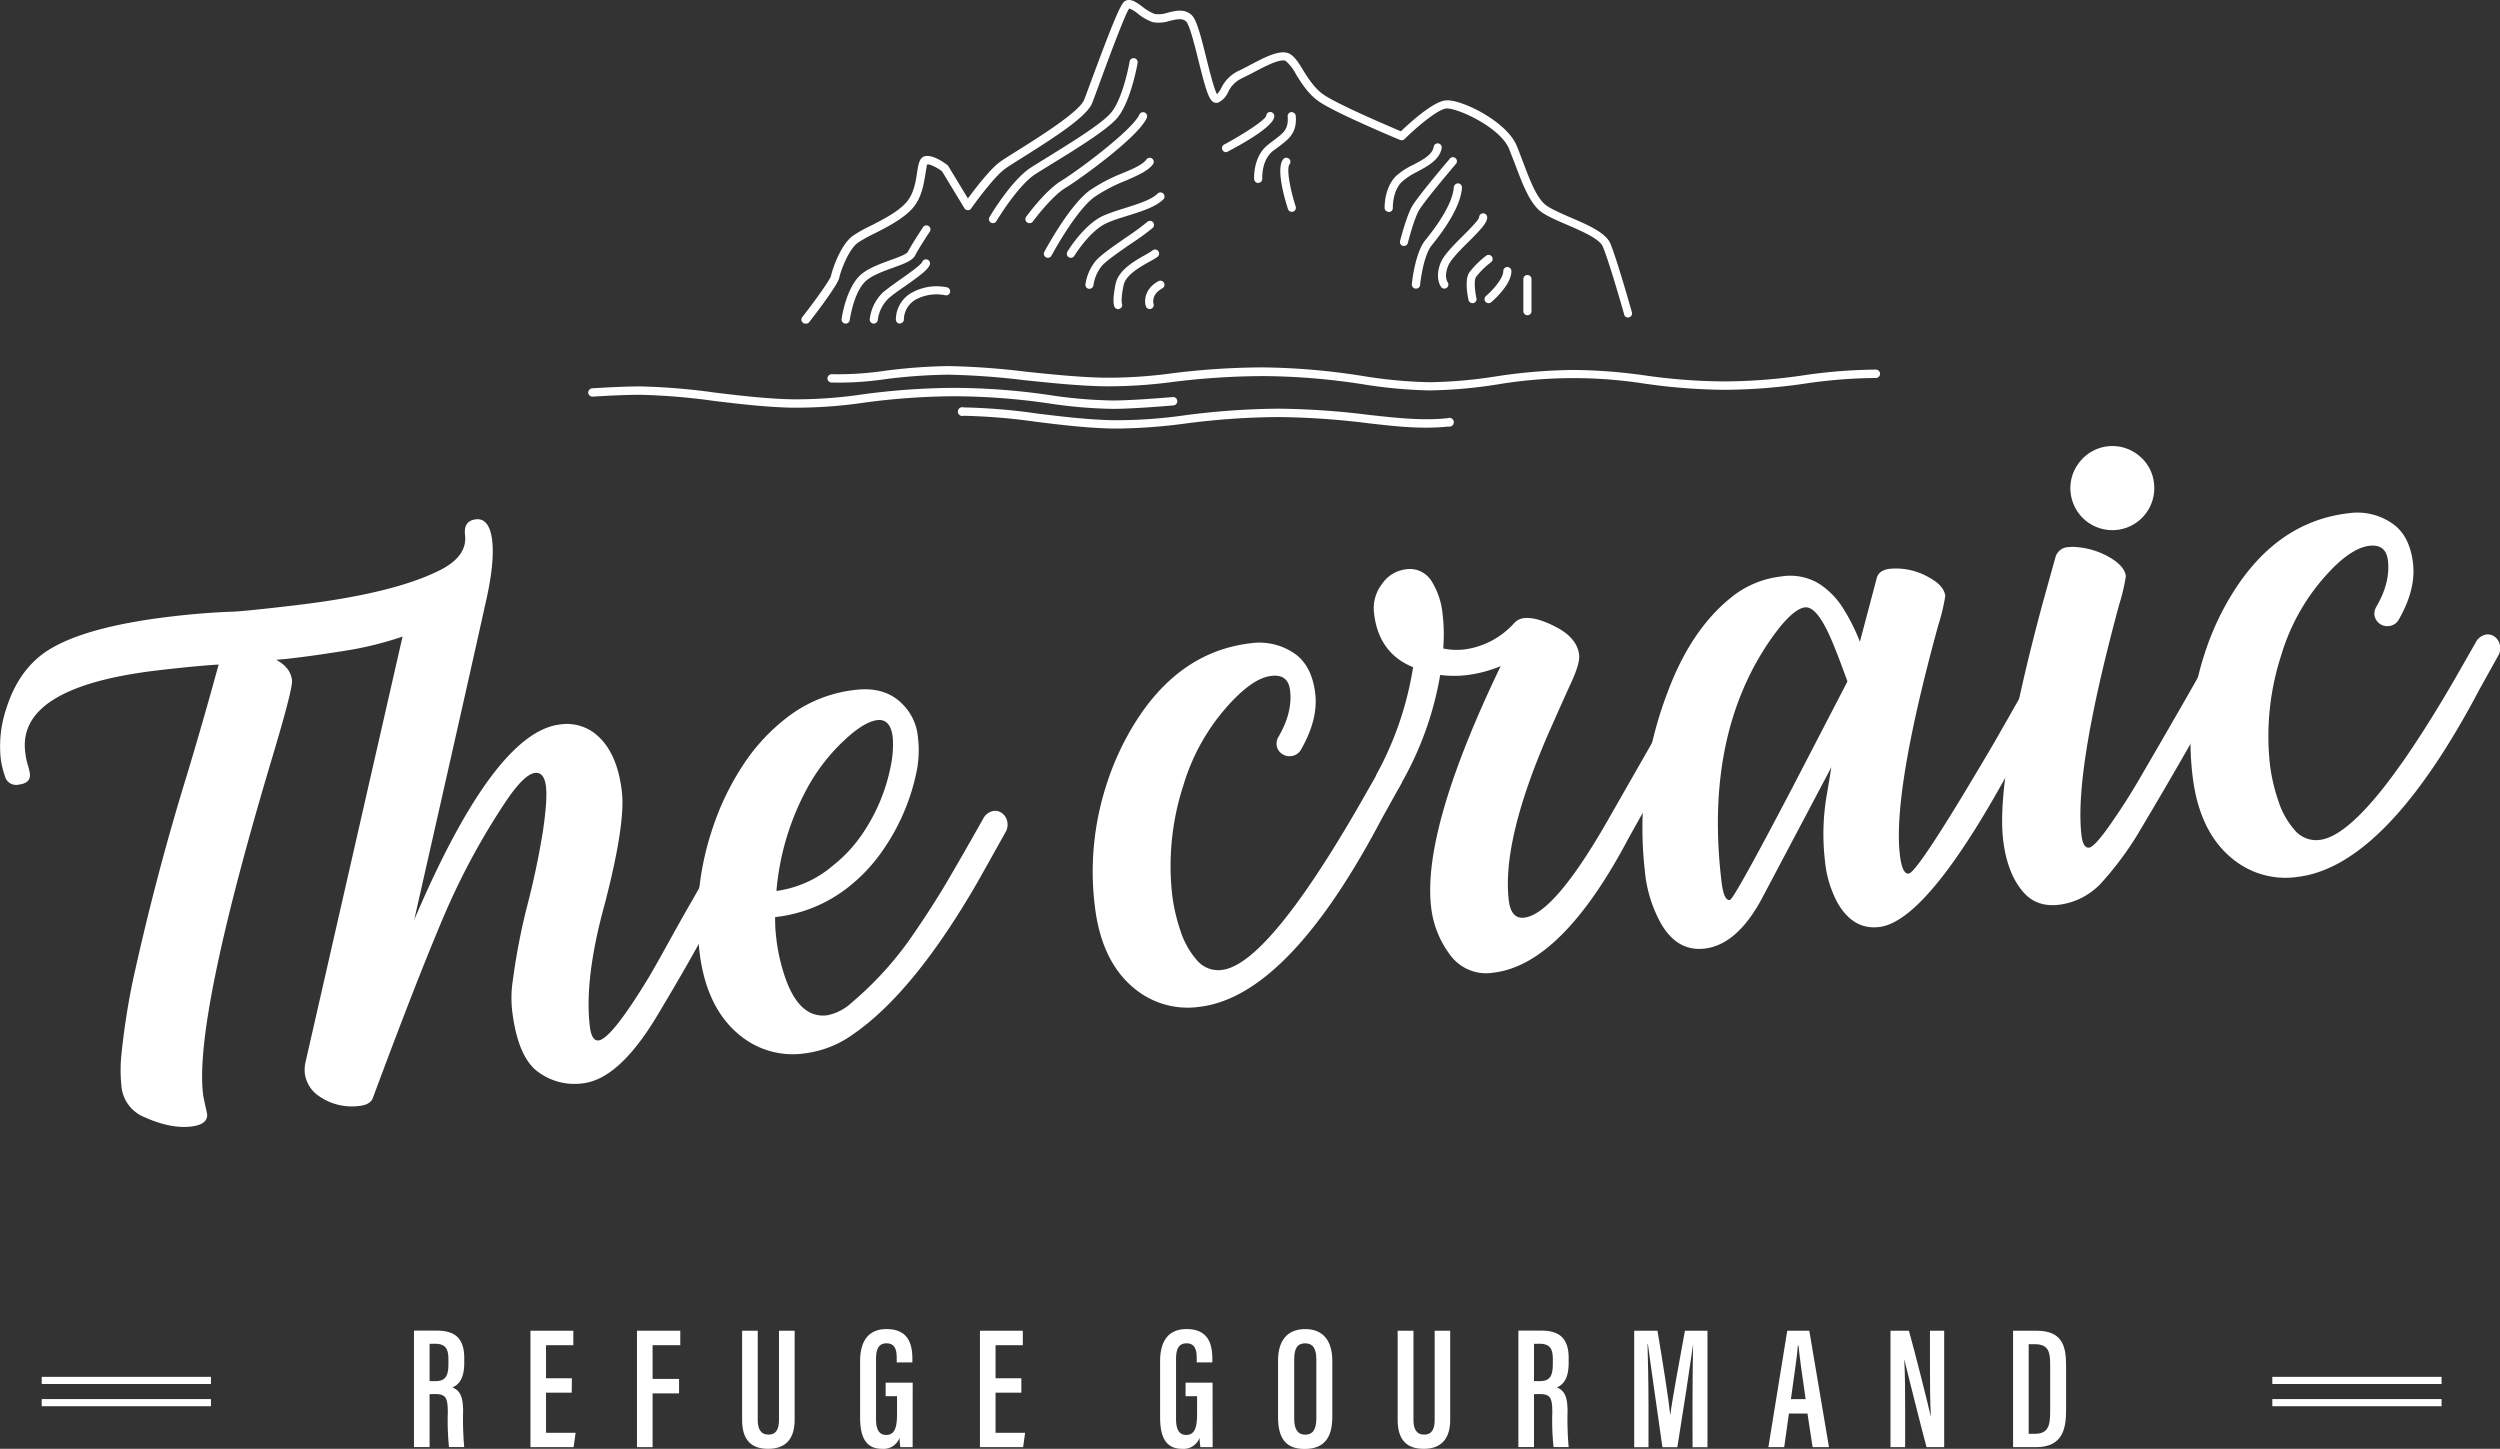
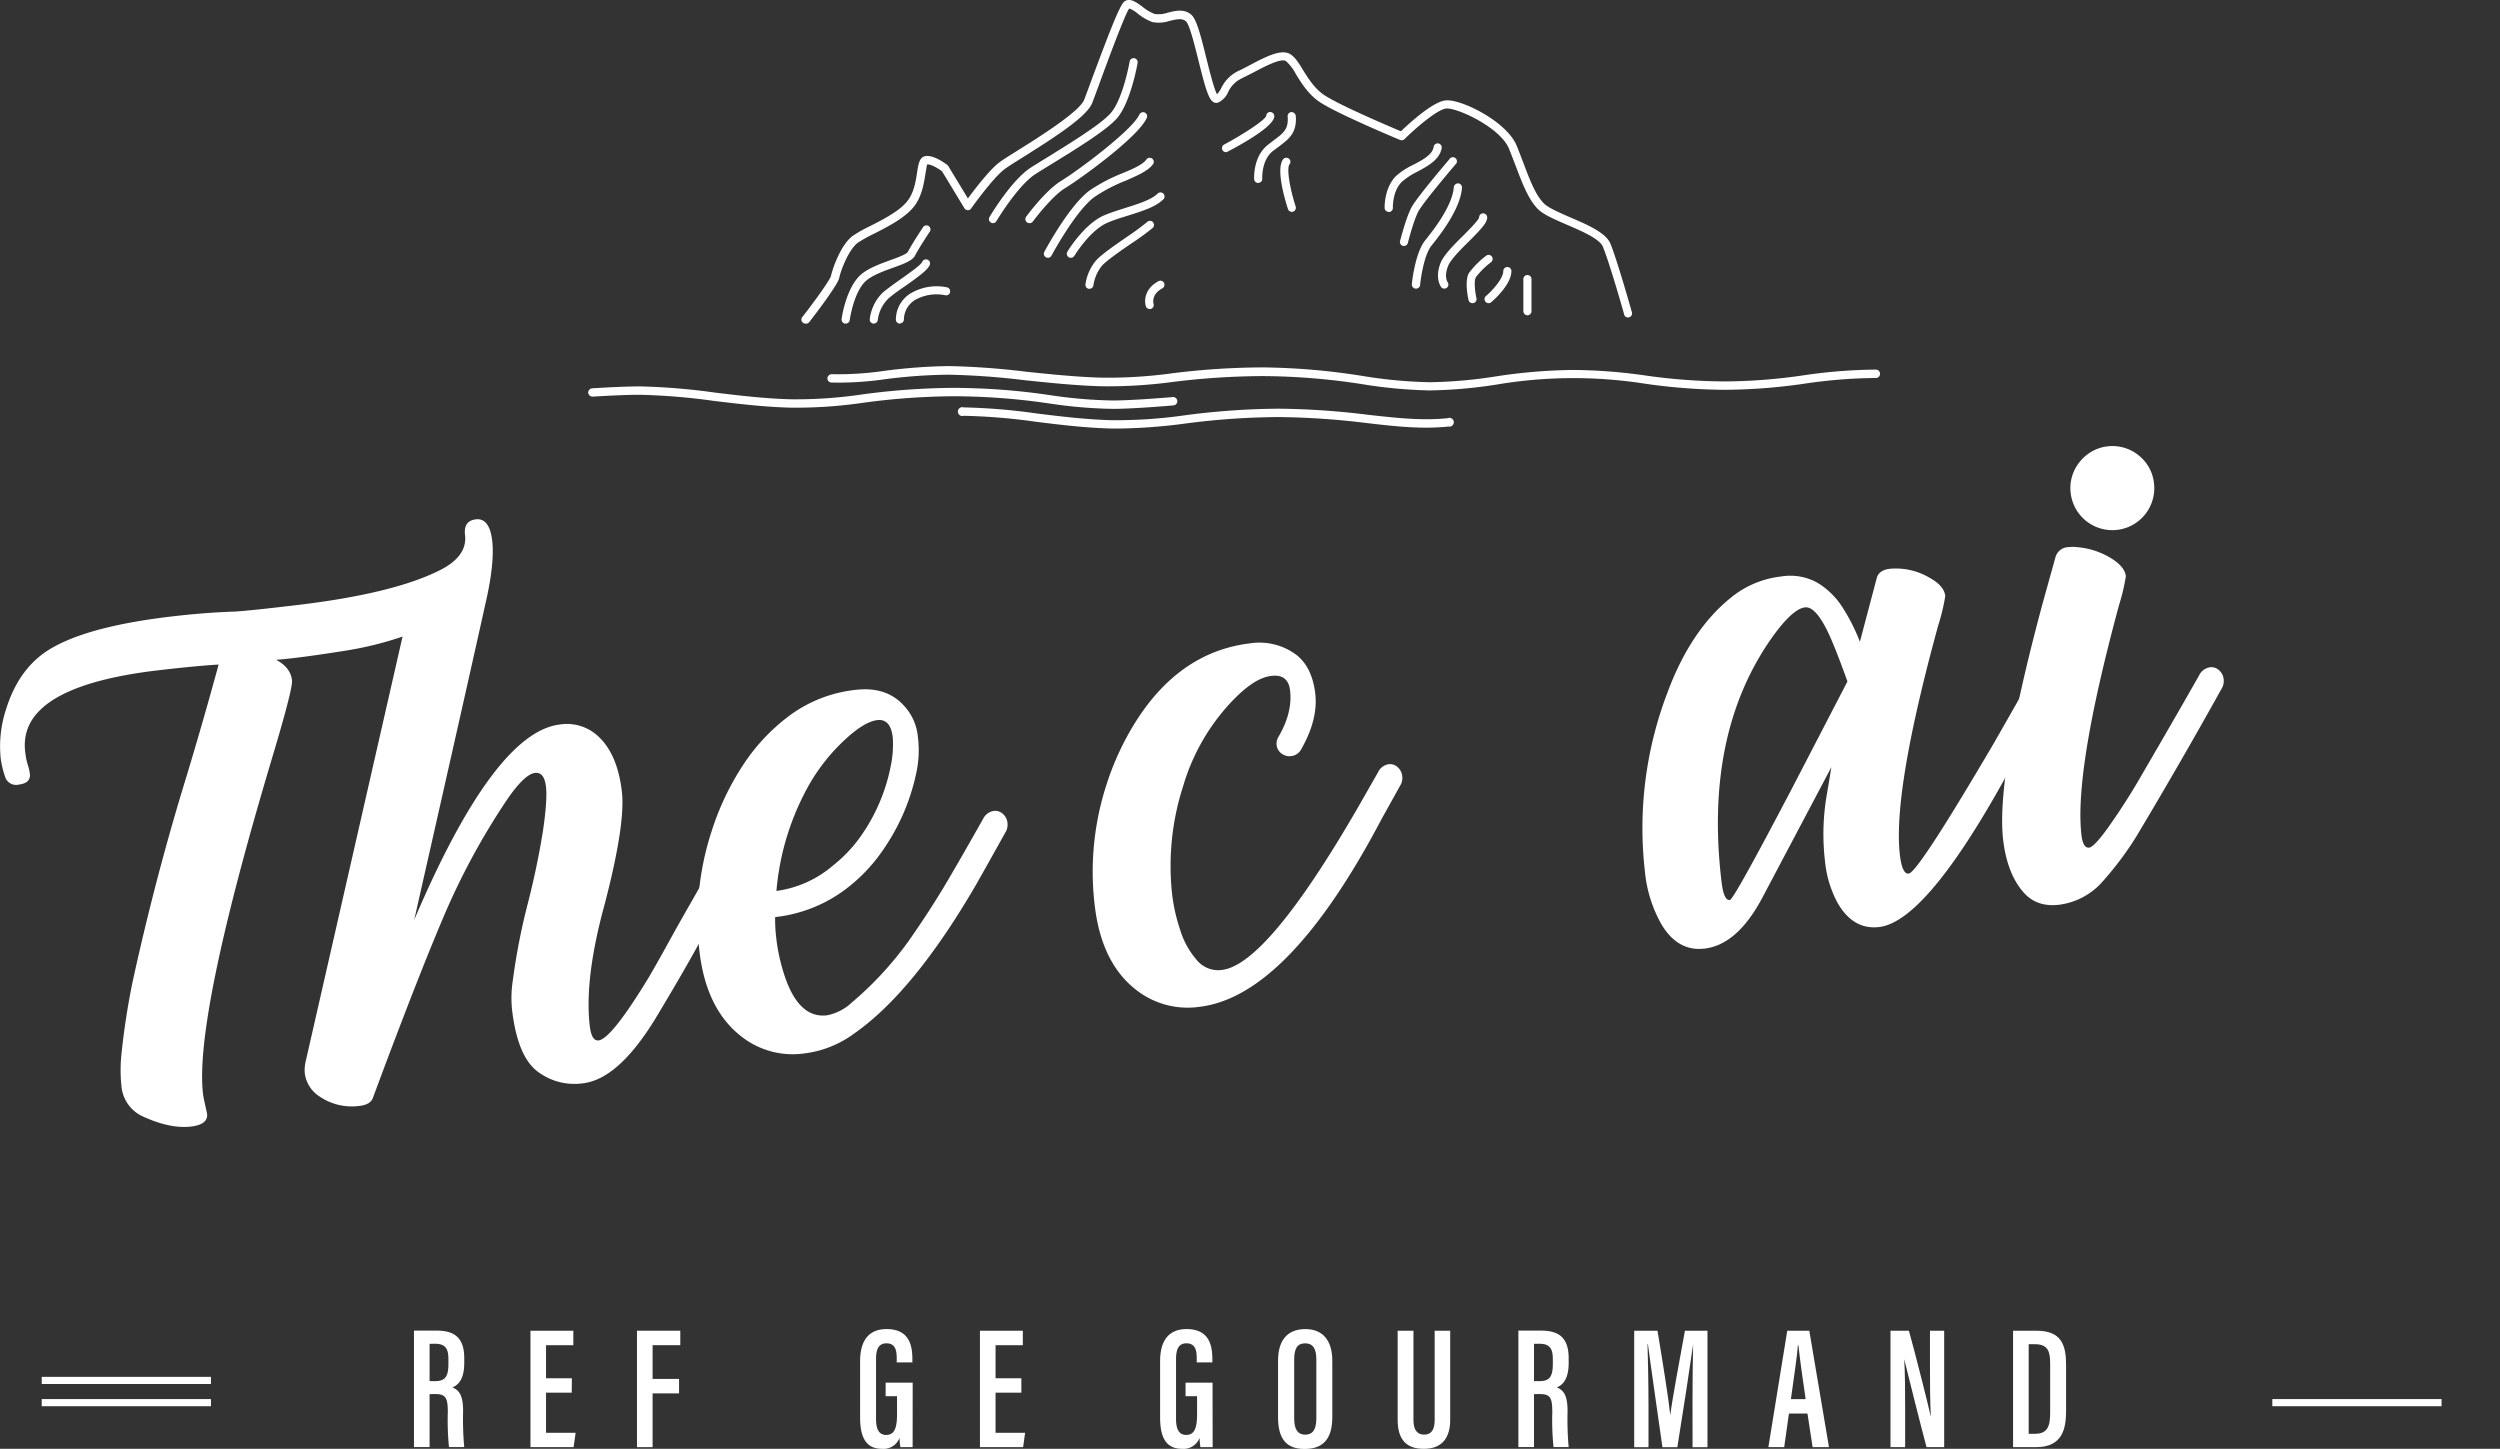
<svg xmlns="http://www.w3.org/2000/svg" viewBox="0 0 566.82 328.48">
  <rect x="0" y="0" width="566.82" height="328.48" fill="#333333" stroke="none" />
  <defs>
    <style>.cls-1{fill:#fff;}</style>
  </defs>
  <g id="Montagne">
    <path class="cls-1" d="M182.82,74.1a.91.91,0,0,1-.72-1.48c3-3.82,6.31-8.48,6.51-9.34.28-1.39,2.14-7,4.9-9.05A30.23,30.23,0,0,1,197.45,52c2.89-1.47,6.49-3.29,8.36-5.53,1.55-1.86,2-4.47,2.31-6.56s.57-3.52,1.86-3.78c1.83-.35,4.48,1.61,5,2a.86.86,0,0,1,.22.25l4.45,7.34c1.55-2.1,4.93-6.53,7.18-8.21.74-.56,2.26-1.51,4.18-2.71,4.9-3.07,14-8.8,15-11.46.31-.79.8-2.12,1.4-3.74,5-13.52,6.81-17.84,7.72-18.53,1.23-.92,2.68.15,4.07,1.17A10.37,10.37,0,0,0,262,3.9,6.39,6.39,0,0,0,265,3.59c1.75-.43,3.74-.92,5.33.51,1.14,1,2.06,4.44,3.43,10,.69,2.75,1.7,6.79,2.37,8a5.73,5.73,0,0,0,.94-1.36,8.32,8.32,0,0,1,3.81-3.88c.8-.36,1.73-.85,2.71-1.37,3.45-1.82,7-3.7,9.06-2.53,1.1.62,2,2,2.95,3.61,1.27,2,2.71,4.36,5,5.82,3.65,2.35,14.62,7,17.22,8.11,1.7-1.63,7.23-6.74,10.14-7,3.39-.39,13.83,4.71,16.12,10.28.53,1.28,1,2.58,1.5,3.86,1.42,3.76,2.76,7.32,4.67,9.22,1,1,3.57,2.11,6,3.17,3.95,1.69,8,3.45,9.06,5.91,1.52,3.66,4.75,15.11,4.89,15.6a.91.91,0,0,1-.63,1.13.89.89,0,0,1-1.13-.63c0-.12-3.35-11.84-4.83-15.39-.74-1.78-4.81-3.53-8.08-4.94-2.74-1.18-5.34-2.29-6.6-3.54-2.2-2.19-3.61-5.93-5.1-9.89-.48-1.25-1-2.54-1.48-3.8-2-4.88-11.78-9.34-14.24-9.15-2,.19-6.86,4.36-9.47,6.94a.93.93,0,0,1-1,.19c-.56-.23-13.79-5.74-18.06-8.49-2.63-1.69-4.25-4.3-5.55-6.41a10.11,10.11,0,0,0-2.3-3c-1.17-.67-4.85,1.28-7.29,2.57-1,.53-2,1-2.81,1.42a6.39,6.39,0,0,0-3,3.11A4.56,4.56,0,0,1,276.35,24a1.28,1.28,0,0,1-1-.1c-1.13-.62-1.86-3.19-3.4-9.35-.87-3.51-2.07-8.32-2.87-9s-1.93-.52-3.67-.09a7.87,7.87,0,0,1-3.86.29,11.23,11.23,0,0,1-3.39-1.94,7.07,7.07,0,0,0-1.92-1.16h0c-.87,1-5.19,12.68-7,17.67-.61,1.63-1.1,3-1.41,3.76-1.15,3-8.12,7.55-15.79,12.36-1.8,1.13-3.37,2.11-4.05,2.63-2.7,2-7.55,8.85-7.6,8.92a.83.83,0,0,1-.78.39.92.92,0,0,1-.75-.44l-5.08-8.38c-1-.74-2.66-1.67-3.37-1.54-.07.16-.26,1.38-.41,2.26-.35,2.2-.84,5.2-2.71,7.45-2.11,2.53-5.9,4.45-8.94,6a30.11,30.11,0,0,0-3.67,2.05c-2.12,1.59-3.89,6.39-4.2,7.95s-5.33,8.14-6.86,10.1A.92.92,0,0,1,182.82,74.1Z" transform="translate(-0.2 -0.73)" />
    <path class="cls-1" d="M191.94,74.1h-.13a.92.92,0,0,1-.79-1c0-.29,1-7,4.25-10,1.69-1.53,4.39-2.51,6.76-3.37,1.56-.56,3.69-1.34,4-1.88.93-1.8,3.29-5.36,3.39-5.51a.92.92,0,1,1,1.53,1s-2.41,3.62-3.28,5.33c-.61,1.18-2.54,1.88-5,2.77-2.22.8-4.73,1.72-6.16,3-2.75,2.48-3.65,8.8-3.65,8.86A.92.92,0,0,1,191.94,74.1Z" transform="translate(-0.2 -0.73)" />
    <path class="cls-1" d="M198.31,74.1h-.08a.91.91,0,0,1-.83-1,10,10,0,0,1,3-6.08c1-.83,2.38-1.84,3.89-2.9,1.87-1.31,4.69-3.3,5-4a.92.92,0,0,1,1.2-.52.91.91,0,0,1,.51,1.19c-.45,1.13-2.42,2.58-5.62,4.83-1.47,1-2.86,2-3.74,2.78a8.2,8.2,0,0,0-2.42,4.87A.93.93,0,0,1,198.31,74.1Z" transform="translate(-0.2 -0.73)" />
    <path class="cls-1" d="M204.23,74.1a.91.91,0,0,1-.91-.88,7,7,0,0,1,4-6.33,11.53,11.53,0,0,1,7.64-1,.93.93,0,0,1,.64,1.13.91.91,0,0,1-1.13.64,9.92,9.92,0,0,0-6.33.83,5.24,5.24,0,0,0-3,4.62.92.92,0,0,1-.88.95Z" transform="translate(-0.2 -0.73)" />
    <path class="cls-1" d="M225.34,51.33a.9.9,0,0,1-.47-.13.92.92,0,0,1-.32-1.26c.2-.34,5-8.42,9.41-11.24.95-.61,2.22-1.39,3.67-2.28,4.82-3,12.09-7.42,14.36-10,2.82-3.15,4.32-11.65,4.33-11.74a.9.9,0,0,1,1.06-.75.92.92,0,0,1,.75,1.06c-.06.37-1.6,9.11-4.77,12.66-2.45,2.74-9.57,7.1-14.76,10.29-1.44.89-2.71,1.66-3.65,2.27-4,2.58-8.77,10.55-8.82,10.63A.92.92,0,0,1,225.34,51.33Z" transform="translate(-0.2 -0.73)" />
    <path class="cls-1" d="M233.6,51.33a.94.94,0,0,1-.54-.18.91.91,0,0,1-.2-1.28c.18-.24,4.34-5.94,7.95-8.14,3.86-2.36,16.08-11.46,17.71-15a.92.92,0,1,1,1.67.77c-2,4.41-15.24,13.9-18.43,15.84s-7.37,7.59-7.41,7.65A.91.91,0,0,1,233.6,51.33Z" transform="translate(-0.2 -0.73)" />
    <path class="cls-1" d="M237.79,59.18a.84.84,0,0,1-.43-.11.91.91,0,0,1-.38-1.24c.23-.43,5.62-10.51,10.29-13.93a38,38,0,0,1,7.31-3.85c2.44-1,4.74-2,5.55-3.17a.91.91,0,0,1,1.28-.2.92.92,0,0,1,.21,1.28c-1.11,1.52-3.52,2.57-6.31,3.78a36.27,36.27,0,0,0-6.95,3.64c-4.34,3.18-9.7,13.21-9.76,13.31A.91.91,0,0,1,237.79,59.18Z" transform="translate(-0.2 -0.73)" />
    <path class="cls-1" d="M243,59.18a.91.91,0,0,1-.48-.13.92.92,0,0,1-.31-1.26c.15-.26,3.85-6.31,8.32-8.23,1.53-.65,3.25-1.19,4.91-1.71,2.87-.91,5.84-1.84,7.25-3.25a.92.92,0,0,1,1.3,1.3c-1.73,1.73-4.78,2.69-8,3.7-1.62.51-3.29,1-4.74,1.65-3.93,1.69-7.43,7.43-7.47,7.49A.93.93,0,0,1,243,59.18Z" transform="translate(-0.2 -0.73)" />
    <path class="cls-1" d="M247.21,66.21h-.11a.9.9,0,0,1-.8-1,10.87,10.87,0,0,1,2.33-5.33c1.13-1.33,4.08-3.37,6.92-5.34a57.59,57.59,0,0,0,4.7-3.44.92.92,0,1,1,1.24,1.35A54.85,54.85,0,0,1,256.6,56c-2.62,1.82-5.6,3.87-6.57,5a9.09,9.09,0,0,0-1.91,4.34A.92.92,0,0,1,247.21,66.21Z" transform="translate(-0.2 -0.73)" />
-     <path class="cls-1" d="M253.74,70.83a1,1,0,0,1-.88-.57c-.12-.29-.48-1.51.28-5.16.66-3.18,4.35-5.24,6.8-6.61a14.78,14.78,0,0,0,1.59-1,.9.9,0,0,1,1.28.17.92.92,0,0,1-.16,1.29,16.12,16.12,0,0,1-1.82,1.1c-2.15,1.21-5.4,3-5.89,5.39-.65,3.11-.38,4.08-.38,4.09a.88.88,0,0,1-.47,1.18A.93.93,0,0,1,253.74,70.83Z" transform="translate(-0.2 -0.73)" />
    <path class="cls-1" d="M260.87,70.8a.92.92,0,0,1-.87-.63c-.4-1.21-.31-4,2.86-5.69a.92.92,0,1,1,.88,1.62c-2.64,1.43-2,3.48-2,3.5a.93.93,0,0,1-.59,1.16A1,1,0,0,1,260.87,70.8Z" transform="translate(-0.2 -0.73)" />
    <path class="cls-1" d="M278.18,35.23a.9.9,0,0,1-.81-.48.92.92,0,0,1,.38-1.25c4.35-2.33,9.23-5.5,9.54-6.5a.89.89,0,0,1,.92-.88.94.94,0,0,1,.91.95c0,2-5.71,5.49-10.5,8A.87.87,0,0,1,278.18,35.23Z" transform="translate(-0.2 -0.73)" />
    <path class="cls-1" d="M285.47,42.22a.93.93,0,0,1-.92-.86c0-.21-.29-5.07,3.08-7.76.48-.39.95-.74,1.38-1.07,2.23-1.67,3.36-2.52,3.14-5.39a.92.92,0,0,1,.84-1,1,1,0,0,1,1,.84c.3,3.88-1.54,5.25-3.86,7-.42.32-.87.65-1.34,1-2.62,2.09-2.4,6.17-2.4,6.21a.91.91,0,0,1-.85,1Z" transform="translate(-0.2 -0.73)" />
    <path class="cls-1" d="M293.09,48.76a.92.92,0,0,1-.87-.63c-.69-2.12-2.79-9.17-1.09-11.29A.92.92,0,0,1,292.57,38c-.73.9.13,5.67,1.4,9.56a.93.93,0,0,1-.59,1.16A1,1,0,0,1,293.09,48.76Z" transform="translate(-0.2 -0.73)" />
    <path class="cls-1" d="M315.05,48.76a.91.91,0,0,1-.92-.89c0-.19-.1-4.54,2.58-7.22a16.34,16.34,0,0,1,3.9-2.55C322.74,37,325,35.79,325.26,34a.91.91,0,0,1,1.06-.75.92.92,0,0,1,.75,1.06c-.46,2.65-3.19,4.1-5.6,5.39A15.1,15.1,0,0,0,318,42c-2.13,2.12-2,5.83-2,5.87a.92.92,0,0,1-.9.94Z" transform="translate(-0.2 -0.73)" />
    <path class="cls-1" d="M318.52,56.49a.83.83,0,0,1-.22,0,.92.92,0,0,1-.67-1.11c.07-.24,1.49-5.86,2.81-8,1.62-2.63,8.09-10.21,8.37-10.54A.92.92,0,1,1,330.2,38c-.06.08-6.65,7.8-8.2,10.3-1,1.58-2.19,5.93-2.59,7.48A.91.91,0,0,1,318.52,56.49Z" transform="translate(-0.2 -0.73)" />
    <path class="cls-1" d="M321.22,66.17h-.09a.92.92,0,0,1-.82-1c0-.28.72-7.09,3-9.92,1.53-1.91,6.21-7.73,6.51-12.09a1,1,0,0,1,1-.86.93.93,0,0,1,.85,1c-.34,4.95-5.29,11.1-6.91,13.12s-2.42,7.14-2.59,9A.92.92,0,0,1,321.22,66.17Z" transform="translate(-0.2 -0.73)" />
    <path class="cls-1" d="M327.67,66.17a.89.89,0,0,1-.71-.35c-.07-.09-1.52-2-.13-5.5.68-1.71,2.92-4,5.08-6.13,1.41-1.41,3.53-3.54,3.65-4.19a.9.9,0,0,1,.91-.9.93.93,0,0,1,.92.93c0,1.21-1.43,2.7-4.17,5.46-2,1.95-4.14,4.16-4.68,5.51-1,2.44-.16,3.65-.12,3.7a.93.93,0,0,1-.75,1.47Z" transform="translate(-0.2 -0.73)" />
    <path class="cls-1" d="M334.06,69.47a.93.93,0,0,1-.9-.71c-.16-.72-.93-4.42.11-6.16a19.58,19.58,0,0,1,3.87-3.88.9.9,0,0,1,1.29.16.92.92,0,0,1-.16,1.29,18.43,18.43,0,0,0-3.43,3.38c-.49.82-.23,3.3.12,4.8a.93.93,0,0,1-.7,1.1Z" transform="translate(-0.2 -0.73)" />
    <path class="cls-1" d="M337.71,69.47a.92.92,0,0,1-.6-1.62c1.52-1.29,3.93-4,3.93-5.66a.92.92,0,0,1,1.84,0c0,3.08-4.11,6.66-4.58,7.06A.88.88,0,0,1,337.71,69.47Z" transform="translate(-0.2 -0.73)" />
    <path class="cls-1" d="M346.51,72.21a.93.93,0,0,1-.92-.92V64a.92.92,0,0,1,1.84,0v7.29A.92.92,0,0,1,346.51,72.21Z" transform="translate(-0.2 -0.73)" />
    <path class="cls-1" d="M110.17,138q-2.79,12.72-16.06,71.29,18.14-42.54,33.05-44.3a10.38,10.38,0,0,1,7.54,1.76q5.37,3.89,6.49,13.42.87,7.23-3.85,25.41-4.69,17-3.42,27.77c.27,2.31.94,3.4,2,3.27q2.92-.35,11.47-14.45,2-3.44,4.51-8t5.61-9.94q2.5-4.43,6.21-10.8a3.28,3.28,0,0,1,2.43-1.84,2.55,2.55,0,0,1,2.06.65,3.2,3.2,0,0,1,1.07,2.1,3.37,3.37,0,0,1-.45,2.08c-2.24,4-4.08,7.29-5.55,9.86q-1.67,3.08-5.13,9.33t-8.75,15.07q-8.7,14.67-17,15.66A13.8,13.8,0,0,1,122,243.61q-4.47-3.45-5.7-13.91a26.11,26.11,0,0,1,.2-6.88A144.37,144.37,0,0,1,119.76,206q2.14-8.25,3.5-16.59,1.09-7.23.73-10.3c-.26-2.26-1.09-3.3-2.48-3.14-1.64.19-3.83,2.33-6.57,6.39a159.26,159.26,0,0,0-14,25.83q-6.11,14.3-16.22,41.53c-.4,1-1.4,1.56-3,1.75a13,13,0,0,1-9.15-2.19,7.37,7.37,0,0,1-3.25-5.07,8.2,8.2,0,0,1,.15-2.67l22-96.48a77.08,77.08,0,0,1-12.34,3.1q-7.43,1.19-12,1.73c-1.59.19-3,.34-4.31.44,2.16,1.15,3.36,2.69,3.59,4.64q.21,1.85-4.54,17.69-17.65,59-15.64,76.08c0,.36.34,1.86.92,4.49q.28,2.46-3.63,2.92-4.69.55-10.8-2.23a8.34,8.34,0,0,1-5-7.13,33.64,33.64,0,0,1,0-6.87,165.69,165.69,0,0,1,2.51-16.43q5.2-23.85,12.31-46.91Q46.34,164,49.77,151.4q-5.28.32-13.81,1.32c-21.22,2.51-31.49,8.71-30,18.84a14.35,14.35,0,0,0,.54,2.58,11.78,11.78,0,0,1,.47,2c.17,1.43-.67,2.26-2.52,2.48a2.58,2.58,0,0,1-3.09-1.78,20.5,20.5,0,0,1-1-4.14A26.92,26.92,0,0,1,1.6,161.46q2.66-8.51,8.77-12.81,8.3-5.73,28.59-8.13,7.31-.87,14-1.11,2.47-.06,14.48-1.48,21.91-2.6,32.44-7.89,6.33-3.16,5.76-8-.39-3.23,2.46-3.56c2-.25,3.28,1.35,3.69,4.78S111.66,131.71,110.17,138Z" transform="translate(-0.2 -0.73)" />
    <path class="cls-1" d="M221.52,201.28q-14.25,24.53-27.87,33.93a23.76,23.76,0,0,1-11,4.35,18.82,18.82,0,0,1-13.22-3q-9-6.11-10.64-20.1a64.21,64.21,0,0,1,2.77-27.31,60.78,60.78,0,0,1,6.86-14.57,43.93,43.93,0,0,1,10.86-11.66,30.7,30.7,0,0,1,14.91-5.78q6.69-.78,10.59,3.2a12,12,0,0,1,3.53,7.45,24.29,24.29,0,0,1-.21,7.44,47.84,47.84,0,0,1-7.34,17.7,38.09,38.09,0,0,1-7.87,8.66,32.45,32.45,0,0,1-16.94,7.07,33.56,33.56,0,0,0,.23,4.57,41.89,41.89,0,0,0,2,9q3.22,9.45,9.53,8.7a11.38,11.38,0,0,0,5.65-2.93,77,77,0,0,0,12.79-13.83q4.14-5.88,7.86-12,3-5,9.06-15.73a3.27,3.27,0,0,1,2.43-1.85,2.58,2.58,0,0,1,2.06.65,3.15,3.15,0,0,1,1.07,2.1,3.31,3.31,0,0,1-.46,2.08Q223.85,197.18,221.52,201.28Zm-32.4-4.36a31.89,31.89,0,0,0,6.7-7.26,41.48,41.48,0,0,0,6.37-15.41,23.61,23.61,0,0,0,.42-6.37q-.51-4.23-3.5-3.88t-7.56,4.64a43.19,43.19,0,0,0-7.74,9.73,59.19,59.19,0,0,0-7.57,24.36A24.78,24.78,0,0,0,189.12,196.92Z" transform="translate(-0.2 -0.73)" />
    <path class="cls-1" d="M272.18,229a18.9,18.9,0,0,1-13.23-3q-8.89-6-10.53-19.89a63.87,63.87,0,0,1,2.67-27.53,62.07,62.07,0,0,1,6.85-14.6q10-15.54,25.78-17.4a14,14,0,0,1,10.45,2.66q3.52,2.79,4.23,8.7t-3.25,12.79a2.9,2.9,0,0,1-2.33,1.44,2.73,2.73,0,0,1-1.67-.35,2.79,2.79,0,0,1-1.51-2.16,3,3,0,0,1,.41-1.84q3.24-5.53,2.65-10.53c-.29-2.51-1.7-3.62-4.21-3.32s-5,1.87-8,4.77a47.2,47.2,0,0,0-12,20.1,59,59,0,0,0-2.51,24.89,40.21,40.21,0,0,0,1.82,7.9,18.76,18.76,0,0,0,3.77,6.8,6.28,6.28,0,0,0,5.68,2.21q10.15-1.2,30.56-36.36l4.78-8.36A3.26,3.26,0,0,1,315,174a2.54,2.54,0,0,1,2.06.65,3.11,3.11,0,0,1,1.07,2.1,3.26,3.26,0,0,1-.46,2.08l-4.18,7.51Q292.33,226.59,272.18,229Z" transform="translate(-0.2 -0.73)" />
-     <path class="cls-1" d="M338.84,221.25a10.06,10.06,0,0,1-9.84-4,22,22,0,0,1-4.32-10.84q-2.07-17.53,15.76-54.65a29.39,29.39,0,0,1-7.4,2,24.66,24.66,0,0,1-6.31,0,74.39,74.39,0,0,1-9.12,25.1,3.29,3.29,0,0,1-2.44,1.84,2.57,2.57,0,0,1-2.1-.61,3.23,3.23,0,0,1-1-2.13,3.34,3.34,0,0,1,.46-2.09A74.83,74.83,0,0,0,320.59,152q-7.77-3.14-8.84-12.13a9,9,0,0,1,1.78-6.72,7.62,7.62,0,0,1,5.22-3.31,5.8,5.8,0,0,1,6,2.61,17.18,17.18,0,0,1,2.52,7.46,39.61,39.61,0,0,1,.15,7.85,14.92,14.92,0,0,0,4.86.21A18.43,18.43,0,0,0,343.51,142a3.5,3.5,0,0,1,2.21-1.12c1.94-.23,4.5.51,7.66,2.22,2.95,1.62,4.57,3.67,4.86,6.13.14,1.23-.45,3.31-1.8,6.25s-2.93,6.5-4.78,10.66q-11,25-9.38,38.7c.34,2.87,1.51,4.18,3.51,3.95q6.68-.8,18.59-21.46l10.79-18.89a3.28,3.28,0,0,1,2.43-1.85,2.62,2.62,0,0,1,2.07.65,3.14,3.14,0,0,1,1.06,2.1,3.24,3.24,0,0,1-.45,2.08l-10.76,19.2Q354.37,219.41,338.84,221.25Z" transform="translate(-0.2 -0.73)" />
    <path class="cls-1" d="M426.27,210.91q-5.91.71-9.46-5.51a25,25,0,0,1-2.84-9.49,52.5,52.5,0,0,1,.46-15.25l1-6-15.62,29.53q-5.67,10.73-13.13,11.61-6.07.72-9.77-5.48a30,30,0,0,1-3.77-12.1,86,86,0,0,1,5.18-40.62q5.26-14.1,14.39-21.42A21.82,21.82,0,0,1,404,131.44a12.65,12.65,0,0,1,8.36,1.47,17.61,17.61,0,0,1,5.66,5.64,42.91,42.91,0,0,1,3.87,7.69l3.83-14.48c.33-1.18,1.31-1.87,2.95-2.07a15,15,0,0,1,9.05,2.05q3.25,1.8,3.53,4.11a45.81,45.81,0,0,1-1.62,6.74q-10.35,37.78-8.67,52,.52,4.38,2,4.21,2.08-.25,19.21-29.41,2.54-4.42,6.14-10.78a3.31,3.31,0,0,1,2.43-1.85,2.58,2.58,0,0,1,2.06.65,3.11,3.11,0,0,1,1.07,2.1,3.3,3.3,0,0,1-.45,2.08q-3.66,6.6-5.92,10.6Q437.57,209.58,426.27,210.91Zm-33.86-6.13q.91-.12,14.34-25.79l12.32-23.76q-2.08-5.74-3.27-8.58-3.51-8.55-6.36-8.21-3.15.38-8.45,8.25-14.31,21.5-10.49,53.79Q391,205,392.41,204.78Z" transform="translate(-0.2 -0.73)" />
    <path class="cls-1" d="M467.07,205.86c-3.38.4-6-.51-8-2.72q-3.78-4.23-4.7-12-1.67-14.16,8.95-53.61L466.25,127a3.12,3.12,0,0,1,3-2.22,7.81,7.81,0,0,1,1.87,0,17.59,17.59,0,0,1,7.45,2.35c2.24,1.33,3.44,2.73,3.62,4.22a42.49,42.49,0,0,1-1.5,6.41q-10.27,37.86-8.56,52.32c.23,2,.82,2.94,1.74,2.83.77-.09,2.24-1.67,4.43-4.73q4.08-5.79,7.43-11.64,8.24-14.15,13.07-22.68a3.29,3.29,0,0,1,2.44-1.84,2.56,2.56,0,0,1,2.06.65,3.11,3.11,0,0,1,1.07,2.1,3.32,3.32,0,0,1-.46,2.08q-9.26,16.68-19.35,33.55a73.39,73.39,0,0,1-7.47,10A15.74,15.74,0,0,1,467.07,205.86Zm13.19-85a9.51,9.51,0,0,1-10.58-8.34,9.35,9.35,0,0,1,2-7A9.44,9.44,0,0,1,485,103.9a9.28,9.28,0,0,1,3.57,6.4,9.52,9.52,0,0,1-8.34,10.57Z" transform="translate(-0.2 -0.73)" />
-     <path class="cls-1" d="M521.09,199.55a18.83,18.83,0,0,1-13.23-3q-8.89-6-10.54-19.88A63.87,63.87,0,0,1,500,149.1a61.17,61.17,0,0,1,6.85-14.61q10-15.53,25.78-17.39a13.88,13.88,0,0,1,10.44,2.66q3.54,2.77,4.23,8.7t-3.25,12.78a2.87,2.87,0,0,1-2.32,1.45,2.95,2.95,0,0,1-3.18-2.51,3,3,0,0,1,.41-1.84q3.24-5.53,2.65-10.53-.45-3.77-4.21-3.33-3.54.42-8,4.77a47.2,47.2,0,0,0-12,20.1,59.23,59.23,0,0,0-2.52,24.9,40,40,0,0,0,1.83,7.89,18.66,18.66,0,0,0,3.77,6.81,6.32,6.32,0,0,0,5.67,2.21q10.15-1.2,30.56-36.36l4.78-8.36a3.3,3.3,0,0,1,2.44-1.85,2.6,2.6,0,0,1,2.06.65,3.15,3.15,0,0,1,1.07,2.1,3.31,3.31,0,0,1-.46,2.08l-4.18,7.51Q541.22,197.18,521.09,199.55Z" transform="translate(-0.2 -0.73)" />
-     <rect class="cls-1" x="515.2" y="312.17" width="38.37" height="1.62" />
    <rect class="cls-1" x="515.2" y="317.21" width="38.37" height="1.62" />
    <rect class="cls-1" x="9.46" y="312.17" width="38.37" height="1.62" />
    <rect class="cls-1" x="9.46" y="317.21" width="38.37" height="1.62" />
    <path class="cls-1" d="M97.6,316.82v12H94.06v-26.4h5.2c4,0,6.2,1.65,6.2,6.24v1.09c0,3.86-1.5,5.08-2.69,5.53,1.59.68,2.43,1.86,2.43,5.42a71.2,71.2,0,0,0,.25,8.12H102a59.34,59.34,0,0,1-.27-7.88c0-3.31-.45-4.14-2.92-4.14Zm0-2.95h1.27c2.3,0,3-1.09,3-3.94v-1c0-2.2-.53-3.53-3-3.53H97.6Z" transform="translate(-0.2 -0.73)" />
    <path class="cls-1" d="M129.83,316.48H124v9.11h6.71l-.46,3.25h-9.78v-26.4h9.72v3.28H124v7.5h5.86Z" transform="translate(-0.2 -0.73)" />
    <path class="cls-1" d="M144.62,302.44h9.82v3.28h-6.28v7.65h6v3.28h-6v12.19h-3.54Z" transform="translate(-0.2 -0.73)" />
-     <path class="cls-1" d="M172,302.44v20.27c0,2,.69,3.29,2.44,3.29s2.38-1.3,2.38-3.28V302.44h3.55v20.19c0,4.13-1.86,6.59-6,6.59-4,0-5.91-2.18-5.91-6.56V302.44Z" transform="translate(-0.2 -0.73)" />
    <path class="cls-1" d="M207.12,328.84h-2.78a18.25,18.25,0,0,1-.2-2.11,3.84,3.84,0,0,1-3.93,2.49c-3.79,0-5-2.77-5-7.14V309.34c0-4.32,1.71-7.27,6-7.27,5.15,0,5.85,3.73,5.85,6.78v.78h-3.55v-.92c0-1.58-.2-3.41-2.31-3.41-1.63,0-2.38,1.08-2.38,3.56v13.55c0,2.32.63,3.66,2.3,3.66,2,0,2.46-1.8,2.46-4.79v-4H201v-3.06h6.13Z" transform="translate(-0.2 -0.73)" />
    <path class="cls-1" d="M231.77,316.48h-5.85v9.11h6.7l-.45,3.25h-9.79v-26.4h9.72v3.28h-6.18v7.5h5.85Z" transform="translate(-0.2 -0.73)" />
    <path class="cls-1" d="M275.14,328.84h-2.77a20.62,20.62,0,0,1-.21-2.11,3.84,3.84,0,0,1-3.93,2.49c-3.78,0-5-2.77-5-7.14V309.34c0-4.32,1.7-7.27,6-7.27,5.15,0,5.84,3.73,5.84,6.78v.78h-3.54v-.92c0-1.58-.21-3.41-2.31-3.41-1.63,0-2.38,1.08-2.38,3.56v13.55c0,2.32.64,3.66,2.3,3.66,2,0,2.47-1.8,2.47-4.79v-4H269v-3.06h6.12Z" transform="translate(-0.2 -0.73)" />
    <path class="cls-1" d="M302.27,309.23V322c0,4.88-2,7.25-6.3,7.25s-6-2.52-6-7.2V309.21c0-4.81,2.33-7.14,6.18-7.14S302.27,304.53,302.27,309.23Zm-8.64-.29V322.4c0,2.52.91,3.61,2.5,3.61s2.52-1,2.52-3.7V308.93c0-2.4-.77-3.63-2.53-3.63S293.63,306.44,293.63,308.94Z" transform="translate(-0.2 -0.73)" />
    <path class="cls-1" d="M320.67,302.44v20.27c0,2,.69,3.29,2.43,3.29s2.38-1.3,2.38-3.28V302.44H329v20.19c0,4.13-1.86,6.59-6,6.59-4,0-5.91-2.18-5.91-6.56V302.44Z" transform="translate(-0.2 -0.73)" />
    <path class="cls-1" d="M348,316.82v12h-3.54v-26.4h5.21c4,0,6.19,1.65,6.19,6.24v1.09c0,3.86-1.5,5.08-2.69,5.53,1.6.68,2.44,1.86,2.44,5.42a71.2,71.2,0,0,0,.25,8.12h-3.43a59.29,59.29,0,0,1-.28-7.88c0-3.31-.44-4.14-2.91-4.14Zm0-2.95h1.27c2.3,0,3-1.09,3-3.94v-1c0-2.2-.52-3.53-3-3.53H348Z" transform="translate(-0.2 -0.73)" />
    <path class="cls-1" d="M383.94,318.52c0-4.64.06-10.07.14-13h0c-.63,4.52-2.32,15.6-3.58,23.33h-3.38c-.95-6.83-2.68-18.58-3.29-23.36h-.09c.09,3.07.22,9.06.22,13.59v9.77h-3.24v-26.4H376c1.2,7.17,2.54,15.6,2.9,19.16h0c.42-3.55,2.1-12.4,3.32-19.16h5.11v26.4h-3.38Z" transform="translate(-0.2 -0.73)" />
    <path class="cls-1" d="M405.8,321.21l-1.07,7.63h-3.59l4.28-26.4h5l4.46,26.4h-3.71L410,321.21Zm3.79-3.26c-.74-5-1.35-9.4-1.63-12.18h-.14c-.1,2.12-1,7.9-1.57,12.18Z" transform="translate(-0.2 -0.73)" />
    <path class="cls-1" d="M428.83,328.84v-26.4H433c1.21,4.22,4.58,17.59,4.92,19.3h.05c-.17-3.37-.19-7.08-.19-11.41v-7.89H441v26.4h-4c-1.07-3.91-4.7-18.41-5.06-19.94h0c.19,3.19.21,7,.21,11.79v8.15Z" transform="translate(-0.2 -0.73)" />
    <path class="cls-1" d="M456.62,302.44h5.28c5.65,0,6.74,3.17,6.74,7.77v10.25c0,4-.66,8.38-6.81,8.38h-5.21Zm3.54,23.37h1.43c2.89,0,3.44-1.76,3.44-4.8V309.88c0-2.69-.47-4.38-3.45-4.38h-1.42Z" transform="translate(-0.2 -0.73)" />
    <path class="cls-1" d="M324.29,89.25a107.71,107.71,0,0,1-15.24-1.42A151.37,151.37,0,0,0,286.54,86a169.56,169.56,0,0,0-20.31,1.31,110.8,110.8,0,0,1-16.21,1c-5.89-.16-11.77-.78-17.45-1.37a169.75,169.75,0,0,0-17.34-1.26A121.25,121.25,0,0,0,201,86.69a73.14,73.14,0,0,1-12.31.77.94.94,0,0,1-.89-1,1,1,0,0,1,1-.89,72.06,72.06,0,0,0,12-.77,124.09,124.09,0,0,1,14.49-1.07A169.77,169.77,0,0,1,232.77,85c5.64.59,11.48,1.2,17.3,1.36a108.41,108.41,0,0,0,15.95-1,168,168,0,0,1,20.52-1.33A152.6,152.6,0,0,1,309.31,86a106.32,106.32,0,0,0,15,1.39,104.6,104.6,0,0,0,15-1.31,122.73,122.73,0,0,1,17.59-1.47,120.19,120.19,0,0,1,16.38,1.26,131.34,131.34,0,0,0,17.93,1.34,126,126,0,0,0,17.93-1.39,118.14,118.14,0,0,1,16.37-1.29.95.95,0,0,1,0,1.9,115.36,115.36,0,0,0-16.13,1.28,128.71,128.71,0,0,1-18.17,1.4A132.47,132.47,0,0,1,373,87.7a104.57,104.57,0,0,0-33.47.22A107.35,107.35,0,0,1,324.29,89.25Z" transform="translate(-0.2 -0.73)" />
    <path class="cls-1" d="M252.5,93.43a106,106,0,0,1-14.45-1.23,150.62,150.62,0,0,0-21.47-1.63,158.39,158.39,0,0,0-20.68,1.48,106,106,0,0,1-16.46,1.11c-6-.16-11.76-.86-17.36-1.53a143.58,143.58,0,0,0-16.8-1.39c-2.58,0-6.19.14-10.72.42a1,1,0,0,1-1-.89,1,1,0,0,1,.89-1c4.58-.28,8.22-.43,10.84-.43a144.57,144.57,0,0,1,17,1.4c5.56.67,11.3,1.36,17.18,1.52a102.52,102.52,0,0,0,16.18-1.1,159.38,159.38,0,0,1,20.91-1.49,151.8,151.8,0,0,1,21.72,1.65,104.94,104.94,0,0,0,14.2,1.21c3.86,0,10.22-.49,13.67-.78a.95.95,0,0,1,.16,1.89C262.85,92.94,256.43,93.43,252.5,93.43Z" transform="translate(-0.2 -0.73)" />
    <path class="cls-1" d="M254.11,97.89l-1.94,0c-6-.16-11.61-.85-17.06-1.53A136.46,136.46,0,0,0,218.69,95a1,1,0,1,1,0-1.9,135.1,135.1,0,0,1,16.65,1.39c5.41.66,11,1.35,16.88,1.51a110.08,110.08,0,0,0,16.53-1.1A170.09,170.09,0,0,1,290,93.39a175.31,175.31,0,0,1,20.41,1.39c6.58.73,12.26,1.36,18,.77a1,1,0,1,1,.2,1.89c-6,.62-11.75,0-18.44-.78A175.14,175.14,0,0,0,290,95.29a168.88,168.88,0,0,0-21,1.46A124.52,124.52,0,0,1,254.11,97.89Z" transform="translate(-0.2 -0.73)" />
  </g>
</svg>